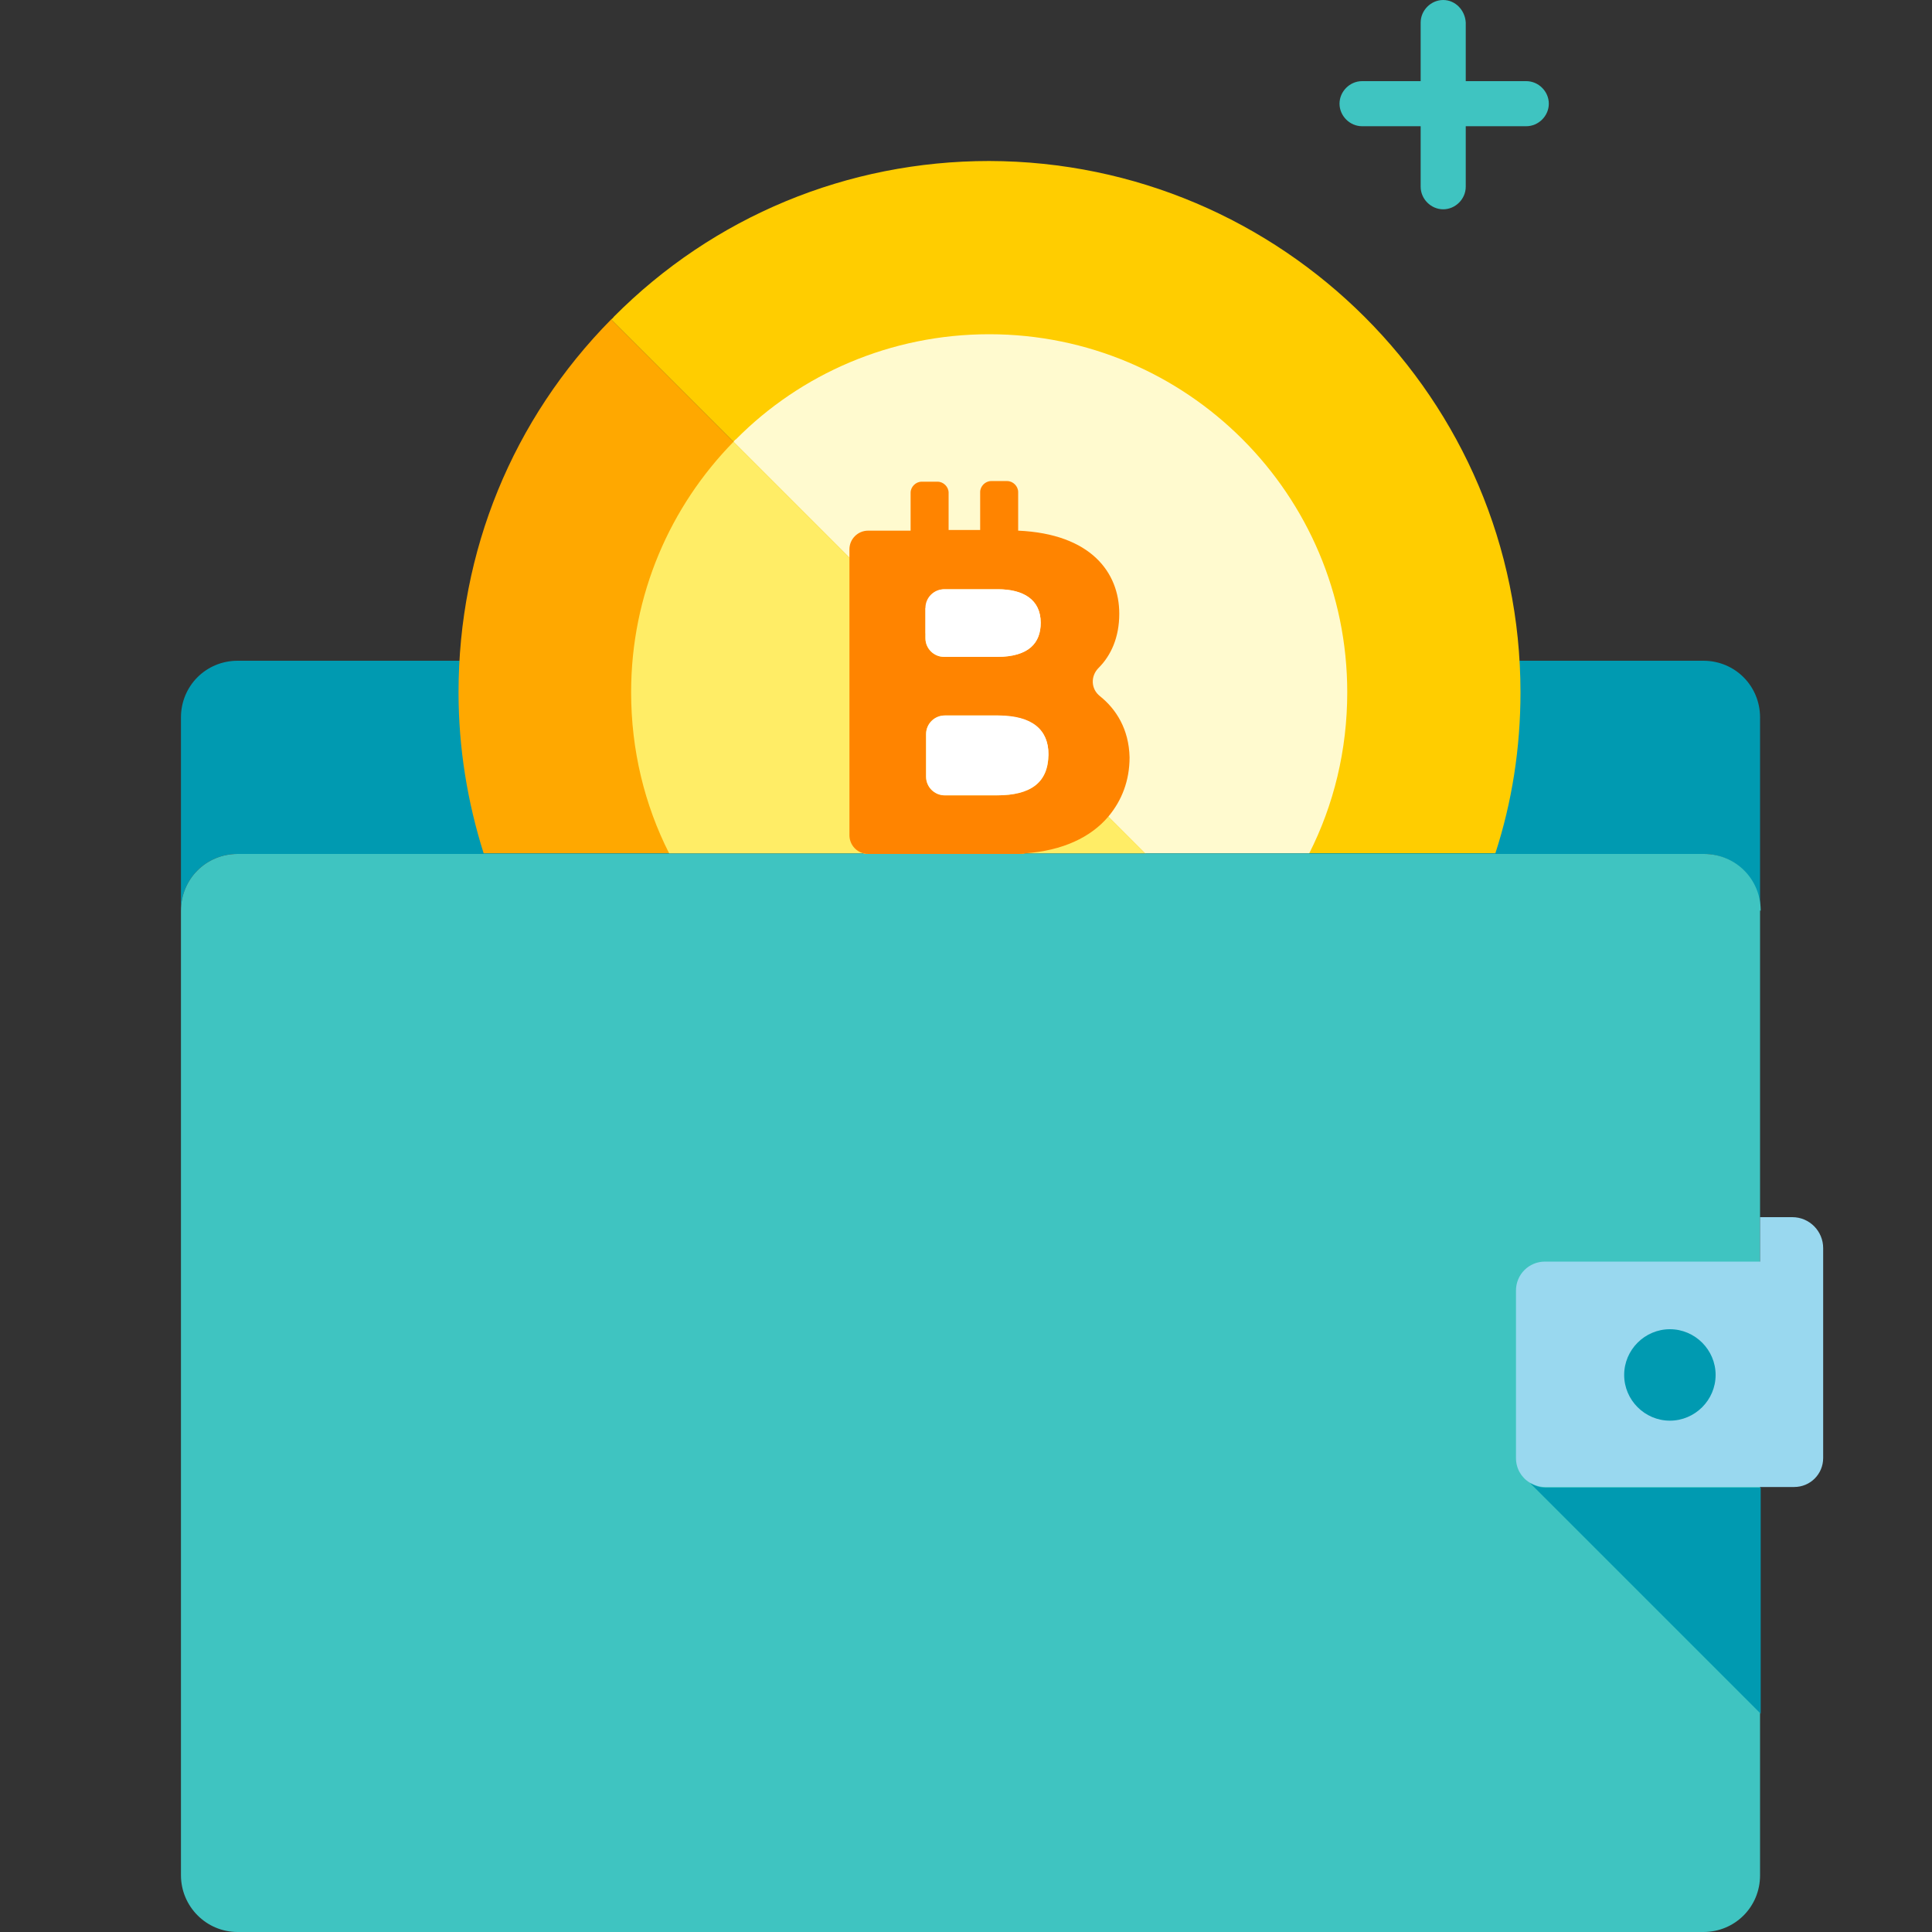
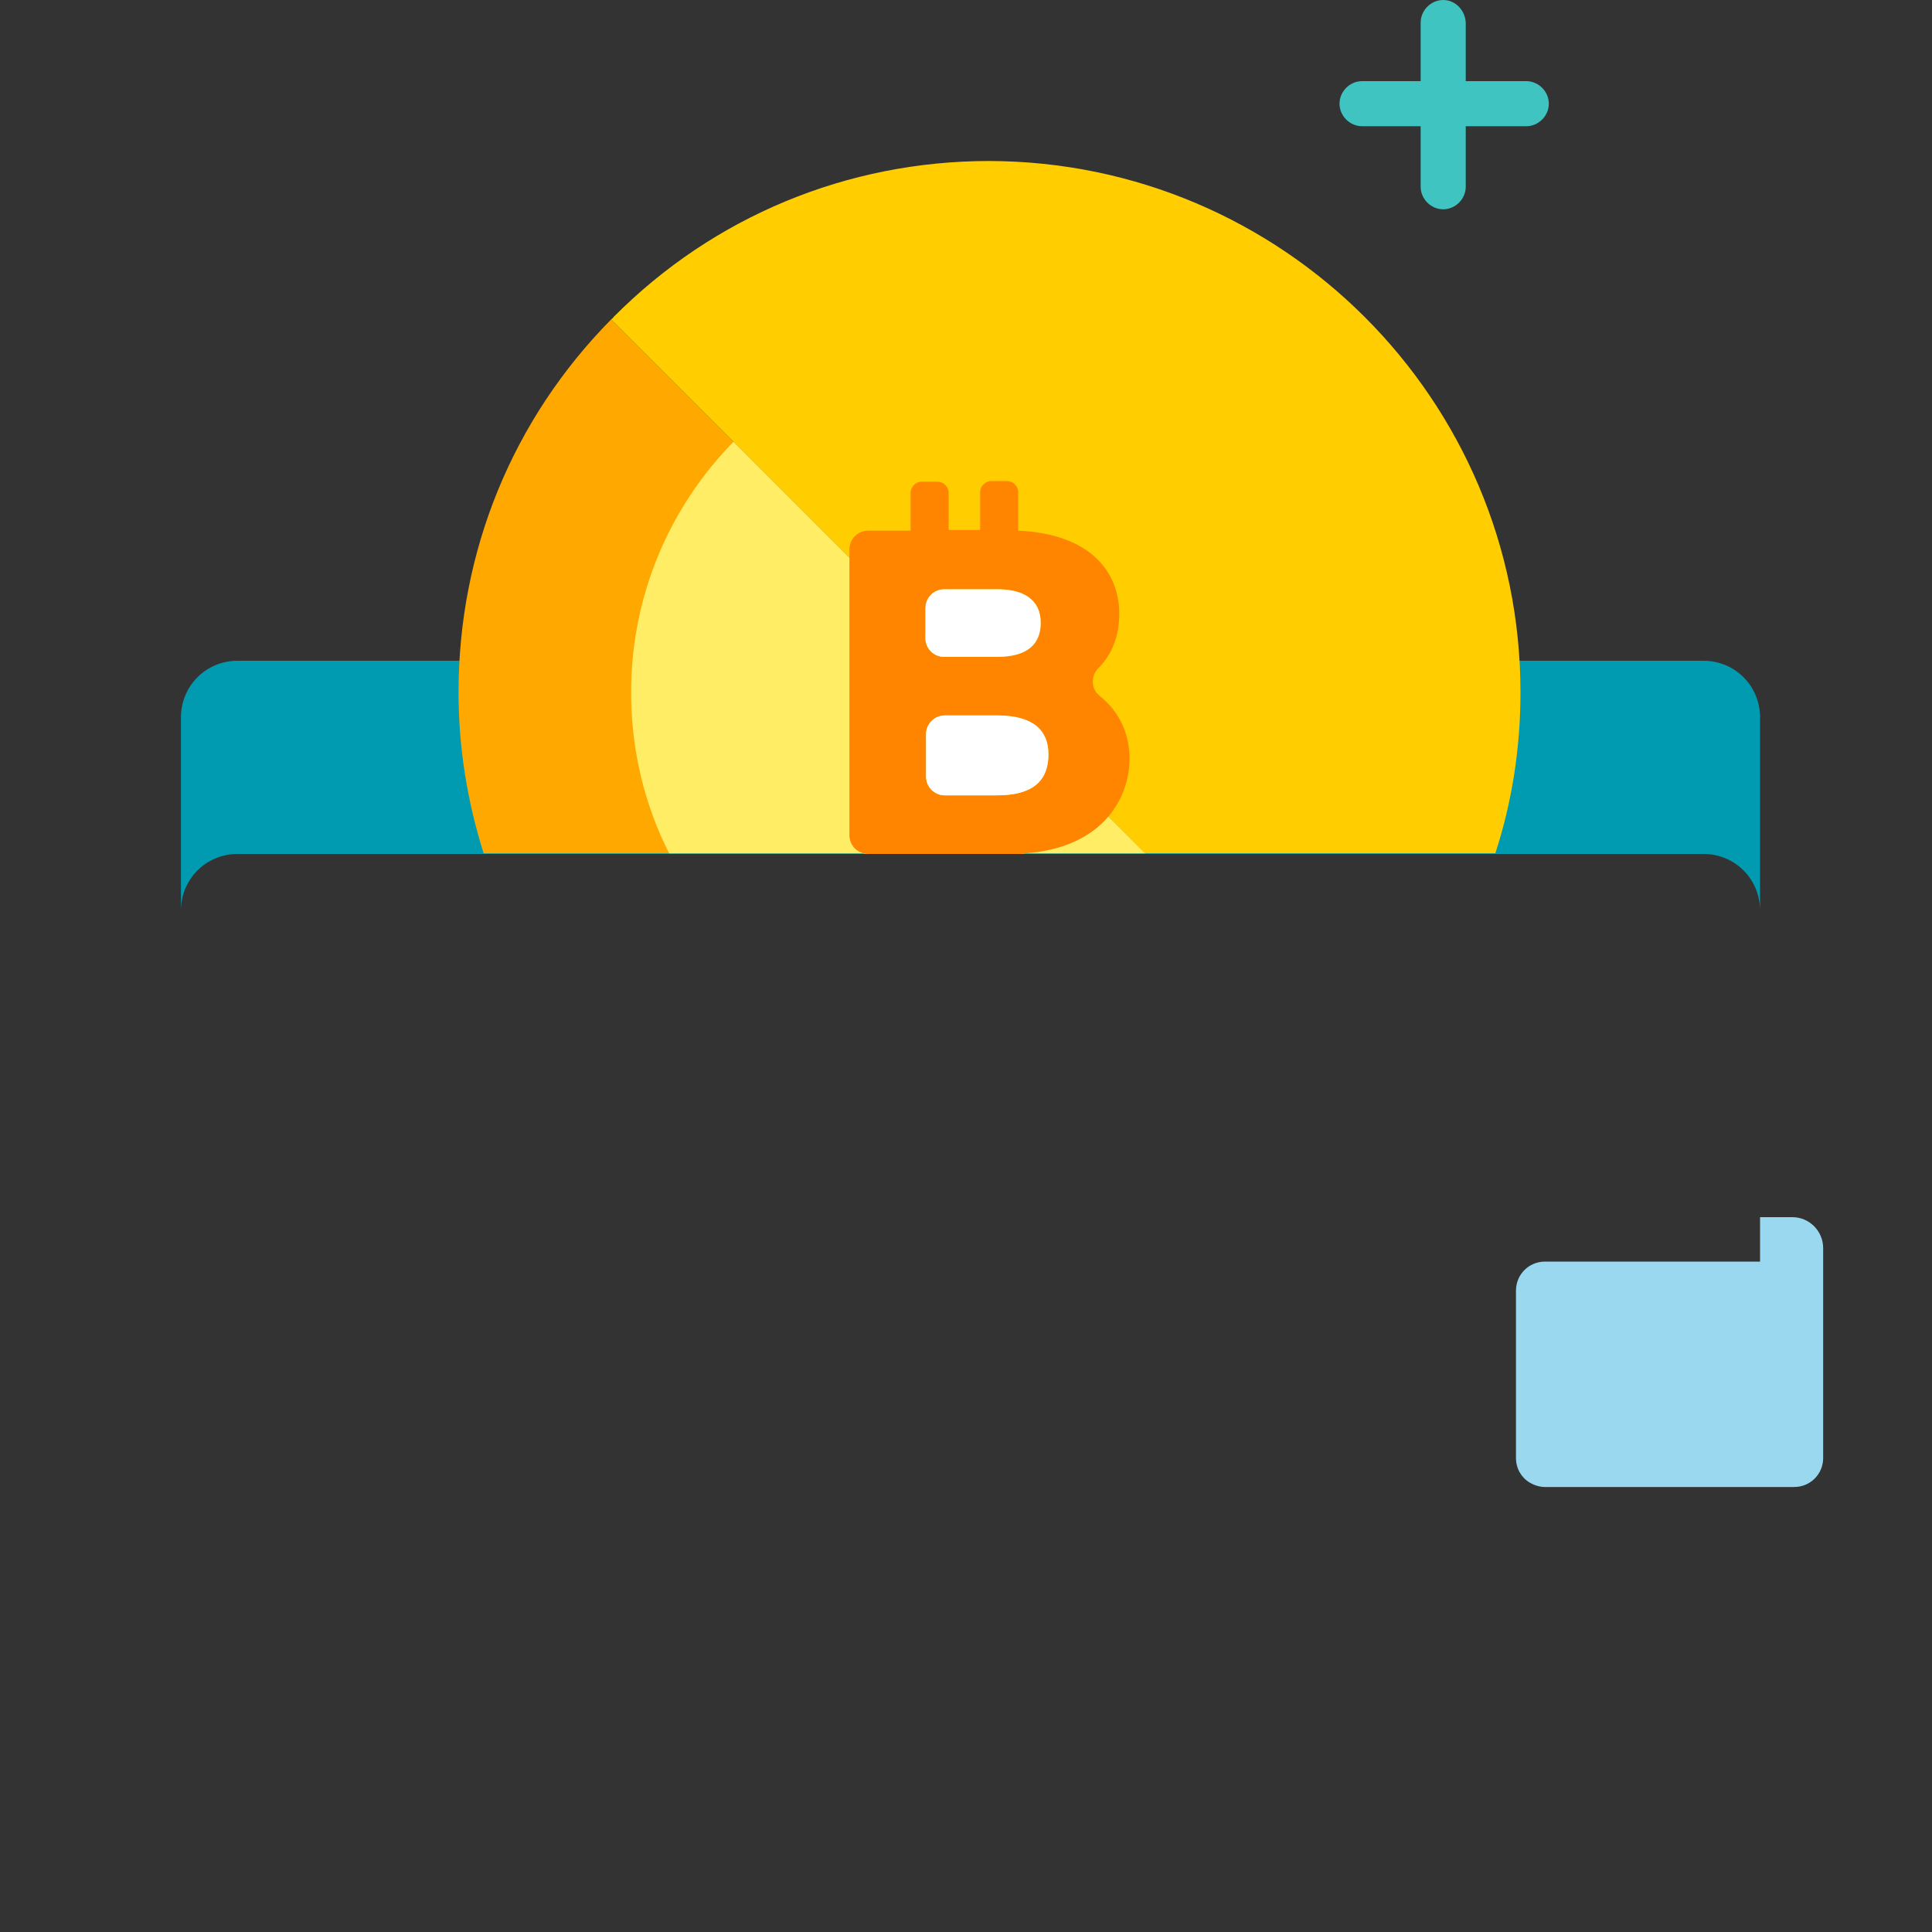
<svg xmlns="http://www.w3.org/2000/svg" id="Layer_1" x="0px" y="0px" width="30px" height="30px" viewBox="0 0 30 30" style="enable-background:new 0 0 30 30;" xml:space="preserve">
  <rect x="0" y="0" width="30" height="30" fill="#333333" stroke="none" />
  <style type="text/css">	.st0{fill:#009AB1;}	.st1{fill:#3FC4C1;}	.st2{fill:#FFA800;}	.st3{fill:#FFCD00;}	.st4{fill:#FFFACF;}	.st5{fill:#FFED66;}	.st6{fill:#FF8400;}	.st7{fill:#FFFFFF;}	.st8{fill:#99D8EF;}</style>
  <path class="st0" d="M3.69,13.26h22.76c0.49,0,0.88,0.39,0.88,0.88v-3c0-0.49-0.39-0.88-0.88-0.88H3.69c-0.49,0-0.88,0.39-0.88,0.88 v3C2.81,13.65,3.2,13.26,3.69,13.26z" />
  <path class="st1" d="M23.7,1.26h-0.94V0.35C22.75,0.16,22.6,0,22.41,0c-0.19,0-0.35,0.16-0.35,0.35v0.91h-0.91 c-0.19,0-0.35,0.16-0.35,0.35s0.16,0.35,0.35,0.35h0.91V2.9c0,0.19,0.16,0.35,0.35,0.35c0.19,0,0.35-0.16,0.35-0.35V1.96h0.94 c0.19,0,0.35-0.16,0.35-0.35S23.89,1.26,23.7,1.26z" />
  <path class="st2" d="M17.21,12.68l-0.93-0.93l-0.64-0.64l-0.92-0.92h0l-0.34-0.34v0l-1.19-1.19v0l-1.8-1.8l-1.9-1.9 c-1.53,1.55-2.37,3.6-2.37,5.79c0,0.87,0.14,1.71,0.39,2.5h5.9c0.02,0.01,0.05,0.01,0.08,0.01h2.33v0c0.03,0,0.07,0,0.1-0.01h1.87 L17.21,12.68z" />
  <path class="st3" d="M23.61,10.75c0,0.86-0.13,1.7-0.39,2.5h-5.44l-3.06-3.06h0l-0.34-0.34v0l-1.19-1.19v0l-1.8-1.8l-1.9-1.9 C9.5,4.95,9.52,4.94,9.53,4.92c1.55-1.56,3.63-2.42,5.83-2.42C19.91,2.51,23.61,6.2,23.61,10.75z" />
-   <path class="st4" d="M20.92,10.75c0,0.9-0.21,1.75-0.59,2.5h-2.55l-3.06-3.06h0l-0.34-0.34v0l-1.19-1.19v0l-1.8-1.8 c0.01-0.01,0.02-0.03,0.04-0.04c1-1.01,2.4-1.63,3.93-1.63C18.43,5.19,20.92,7.68,20.92,10.75z" />
  <path class="st5" d="M14.73,13.26h1.08v0c0.03,0,0.07,0,0.1-0.01h1.87l-0.57-0.57l-0.93-0.93l-0.64-0.64l-0.92-0.92h0l-0.34-0.34v0 l-1.19-1.19v0l-1.8-1.8c-0.98,1-1.59,2.37-1.59,3.89c0,0.9,0.21,1.75,0.59,2.5h3.01c0.02,0.01,0.05,0.01,0.08,0.01L14.73,13.26 L14.73,13.26z" />
  <path class="st6" d="M17.08,10.81c-0.14-0.11-0.15-0.31-0.02-0.44c0.19-0.19,0.32-0.47,0.32-0.84c0-0.64-0.44-1.24-1.57-1.29v-0.6 c0-0.09-0.08-0.17-0.17-0.17h-0.25c-0.09,0-0.17,0.08-0.17,0.17v0.59h-0.49V7.65c0-0.09-0.08-0.17-0.17-0.17h-0.25 c-0.09,0-0.17,0.08-0.17,0.17v0.59h-0.66c-0.16,0-0.29,0.13-0.29,0.29v4.44c0,0.13,0.09,0.25,0.22,0.28 c0.02,0.01,0.05,0.01,0.08,0.01h2.33v0c0.03,0,0.07,0,0.1-0.01c0.58-0.04,1.02-0.25,1.29-0.57c0.21-0.25,0.33-0.56,0.33-0.92 C17.53,11.32,17.33,11.01,17.08,10.81z M14.38,9.44c0-0.16,0.13-0.29,0.29-0.29h0.83c0.39,0,0.66,0.16,0.66,0.52 c0,0.31-0.18,0.53-0.68,0.53h-0.82c-0.16,0-0.29-0.13-0.29-0.29V9.44z M16.28,11.75c-0.02,0.41-0.29,0.6-0.8,0.6h-0.81 c-0.16,0-0.29-0.13-0.29-0.29V11.4c0-0.16,0.13-0.29,0.29-0.29h0.83c0.05,0,0.09,0,0.14,0.01c0.43,0.04,0.64,0.25,0.64,0.59 C16.28,11.72,16.28,11.74,16.28,11.75z" />
  <path class="st7" d="M16.28,11.71c0,0.44-0.27,0.64-0.8,0.64h-0.81c-0.16,0-0.29-0.13-0.29-0.29V11.4c0-0.16,0.13-0.29,0.29-0.29 h0.83C16.03,11.11,16.28,11.33,16.28,11.71z" />
  <path class="st7" d="M16.16,9.67c0,0.31-0.18,0.53-0.68,0.53h-0.82c-0.16,0-0.29-0.13-0.29-0.29V9.44c0-0.16,0.13-0.29,0.29-0.29 h0.83C15.89,9.15,16.16,9.31,16.16,9.67z" />
-   <path class="st1" d="M27.34,14.14c0-0.49-0.39-0.88-0.88-0.88H3.69c-0.49,0-0.88,0.39-0.88,0.88v0v14.98C2.81,29.6,3.2,30,3.69,30 h22.76c0.49,0,0.88-0.39,0.88-0.88V14.14C27.34,14.14,27.34,14.14,27.34,14.14z" />
  <path class="st8" d="M28.31,19.38c0-0.26-0.21-0.48-0.48-0.48h-0.5v0.69h-3.34c-0.25,0-0.45,0.2-0.45,0.45v2.6 c0,0.16,0.08,0.3,0.21,0.38c0.07,0.04,0.15,0.07,0.24,0.07h3.87c0.25,0,0.45-0.2,0.45-0.45v-2.6c0,0,0,0,0,0h0V19.38z" />
  <g>
-     <path class="st0" d="M26.64,21.35c0,0.39-0.32,0.71-0.71,0.71c-0.39,0-0.71-0.32-0.71-0.71c0-0.39,0.32-0.71,0.71-0.71  C26.32,20.64,26.64,20.96,26.64,21.35z" />
-     <path class="st0" d="M27.34,23.1v3.51l-3.58-3.58c0.07,0.04,0.15,0.07,0.24,0.07H27.34z" />
-   </g>
+     </g>
</svg>